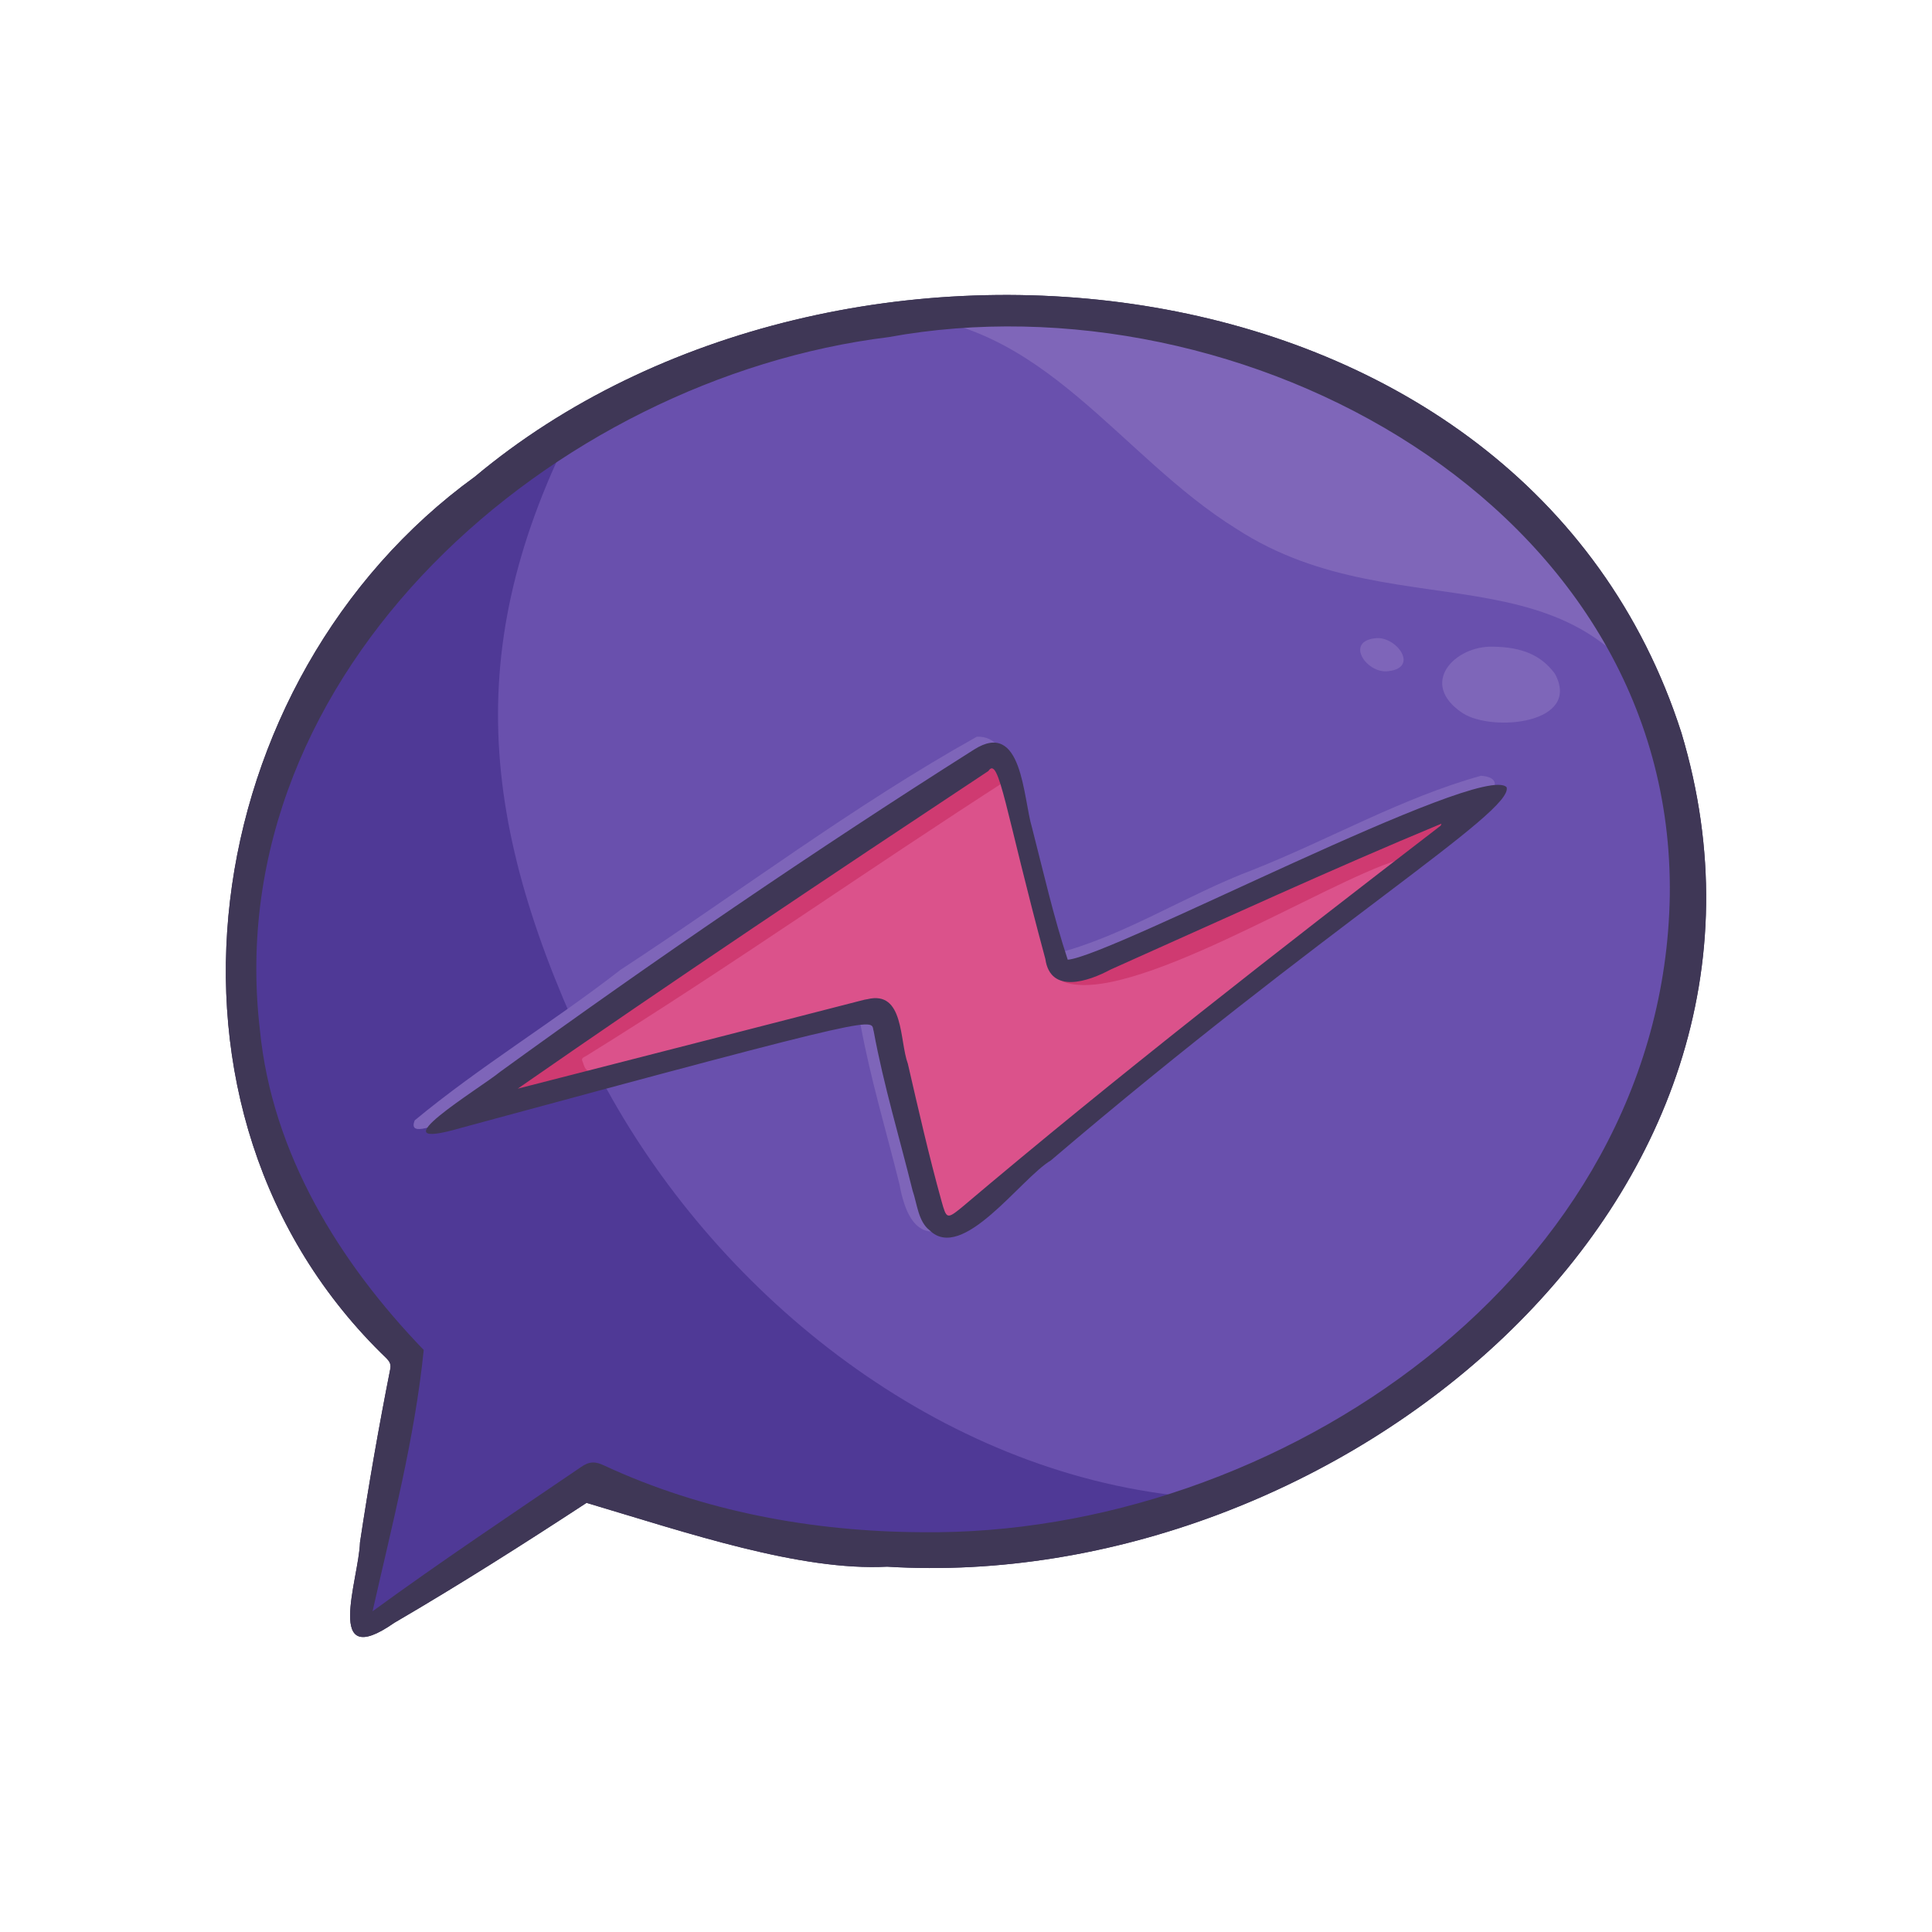
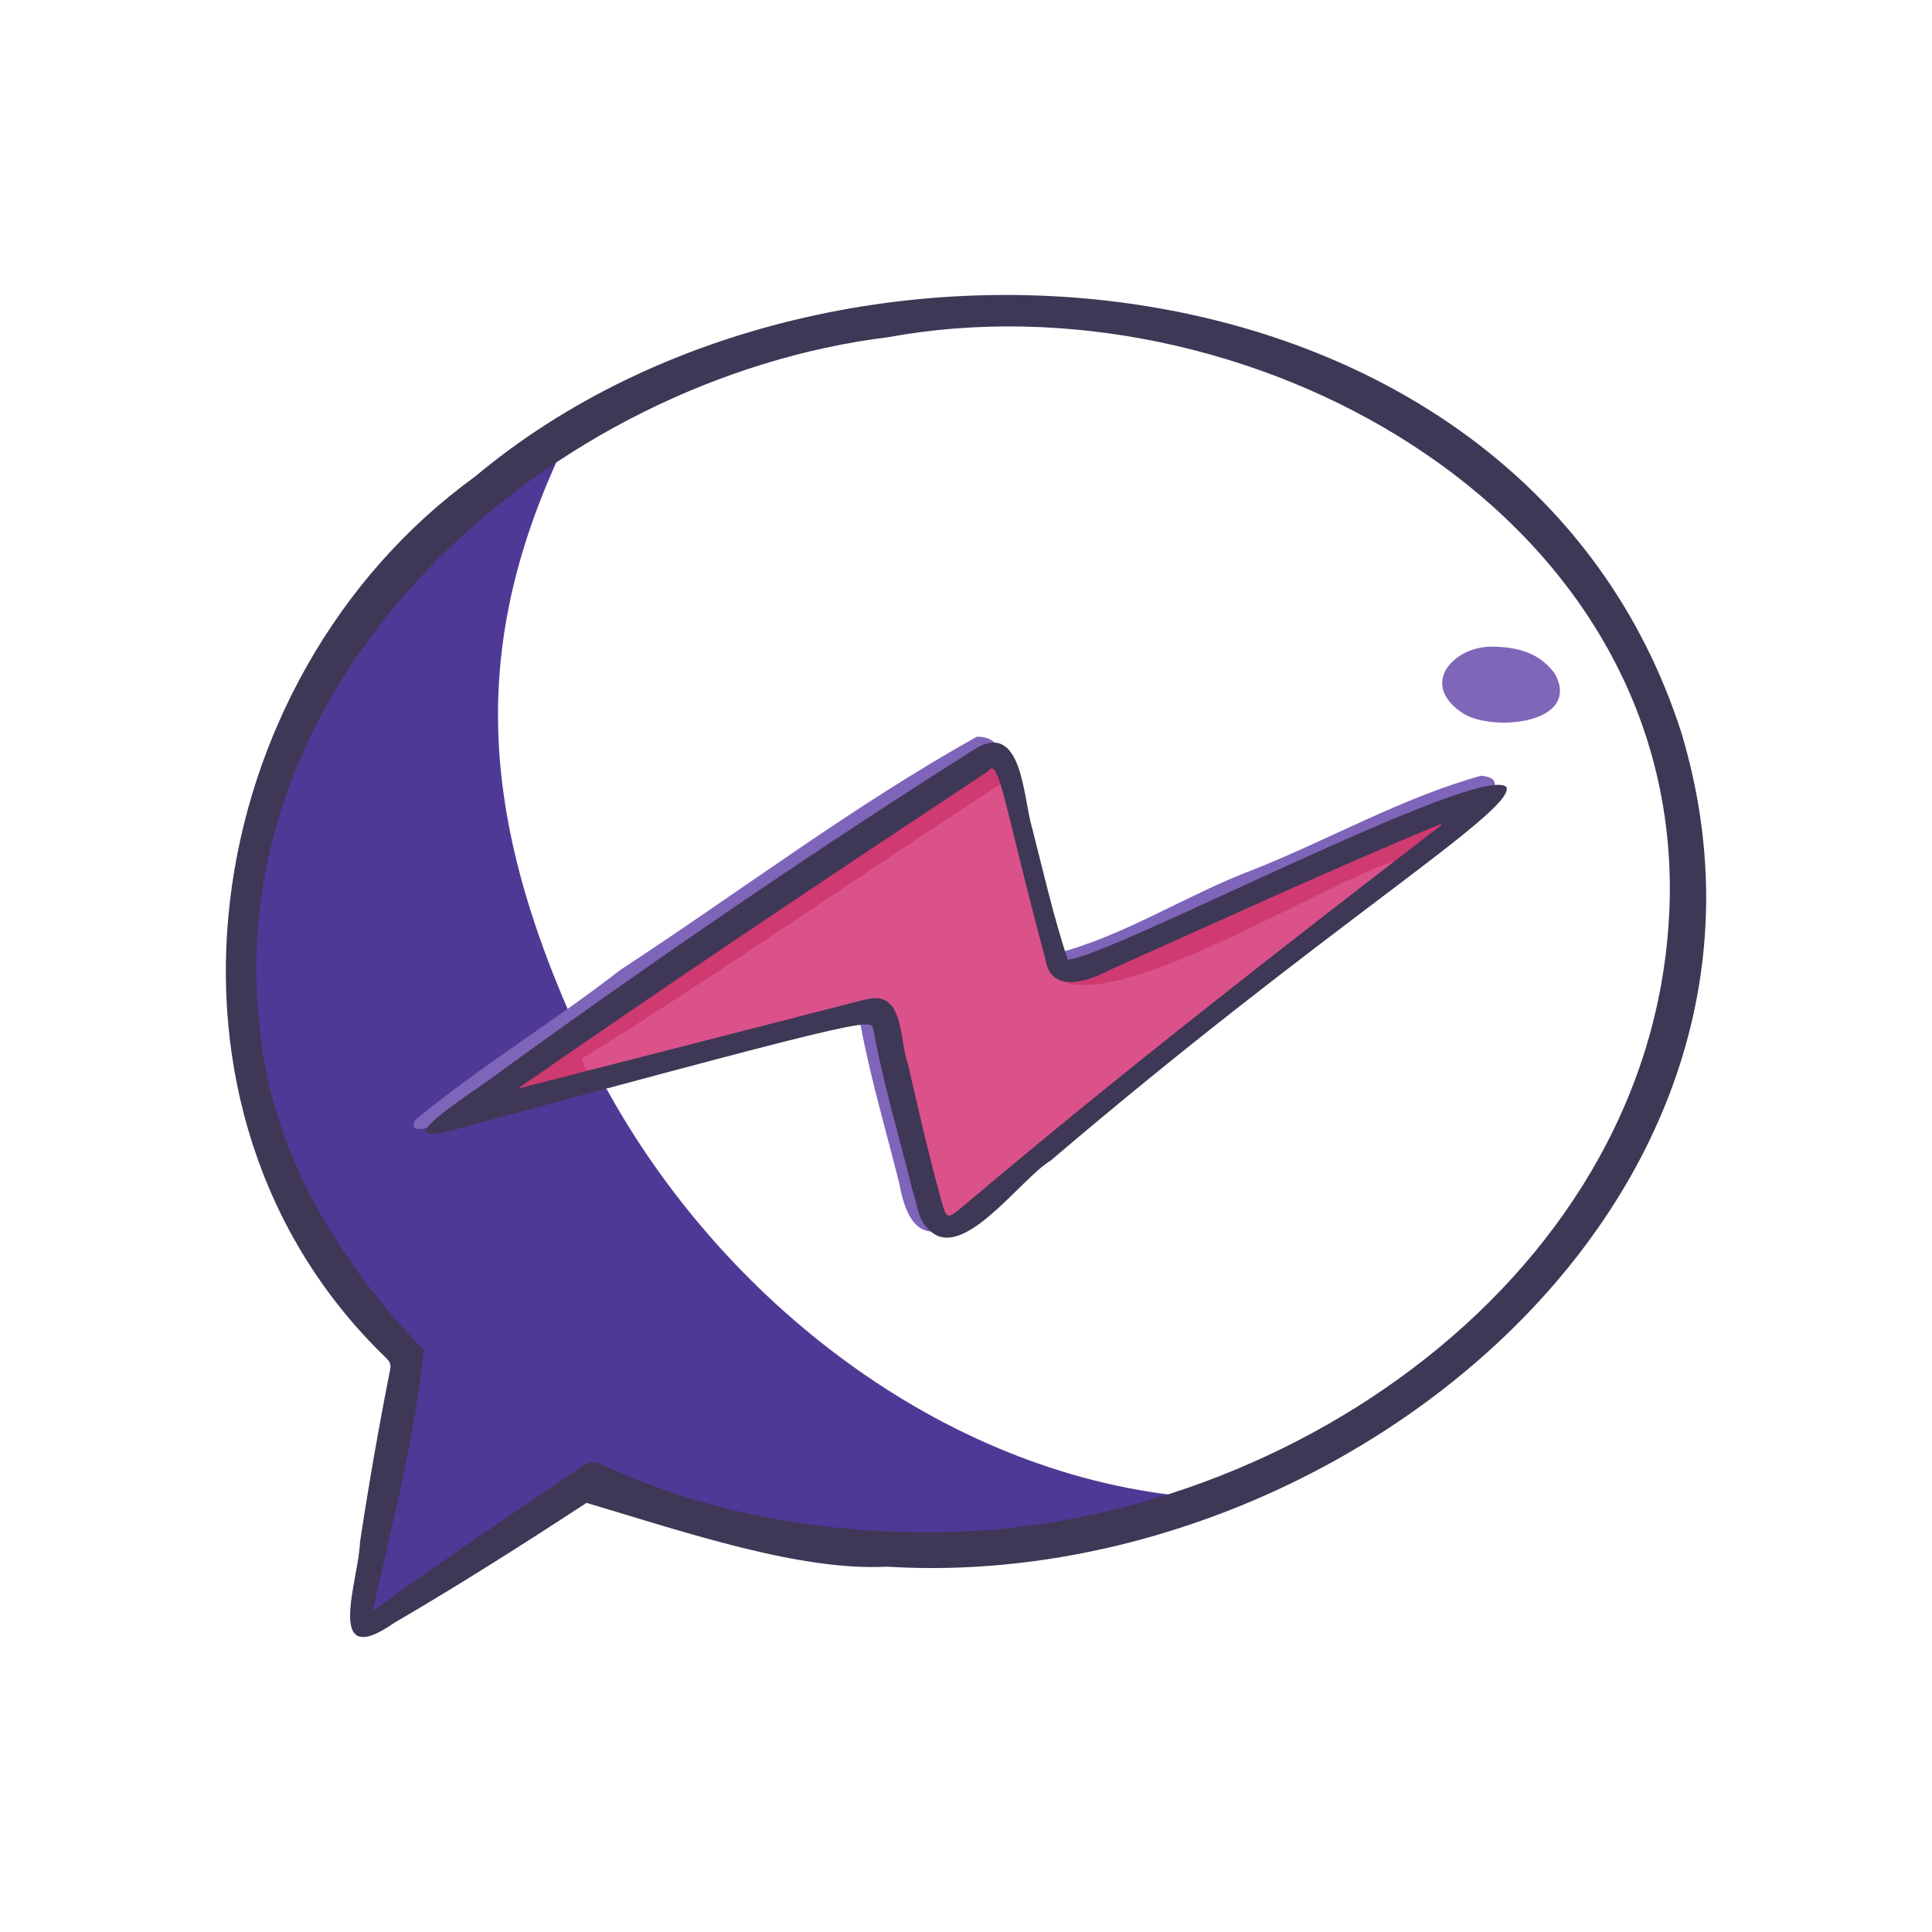
<svg xmlns="http://www.w3.org/2000/svg" width="800px" height="800px" viewBox="0 0 500 500" enable-background="new 0 0 500 500" id="Layer_1" version="1.1" xml:space="preserve">
  <g>
-     <path d="M435.145,189.638C394.474,62.878,216.5,45.021,122.916,123.357C50.837,175.592,33.574,287.7,100.05,351.558   c0.773,0.812,1.193,1.5,0.948,2.736c-2.949,14.901-5.565,29.862-7.834,44.882c-0.276,9.545-9.498,33.628,8.865,20.815   c16.896-9.859,33.404-20.34,49.768-31.051c26.479,7.893,55.327,17.677,77.798,16.516   C345.049,412.579,471.694,311.345,435.145,189.638z" fill="#3F3756" />
-     <path d="M104.955,350.463l-12,70.5l62.5-35.494c66.068,32.724,214.03,11.557,259.501-77.511   c53.081-105.959,1.8-217.337-151.999-226.251C84.651,84.363,5.587,251.616,104.955,350.463z" fill="#6950AD" />
    <path d="M306.393,387.238c-63.081-6.416-119.398-50.826-149.366-105.365c-0.186-0.141-0.373-0.213-0.558-0.244   c-31.683-63.378-38.068-111.143-8.661-170.05C78.04,151.623,36.98,243.817,80.65,317.274c6.49,11.192,14.555,21.398,23.856,30.383   c1.083,1.043,2.633,1.776,2.734,3.696c-2.376,23.478-8.431,46.571-13.63,69.611c18.085-13.197,36.907-25.751,55.487-38.393   c2.294-1.634,3.945-1.523,6.224-0.43c48.072,21.921,104.768,22.999,154.572,6.186C308.541,388.6,307.707,387.323,306.393,387.238z" fill="#4F3996" />
    <path d="M154.665,280.354c-12.951,3.027-25.758,6.608-38.612,10.007c-2.343,0.098-10.679,4.346-8.717-0.419   c16.743-13.877,35.98-25.525,53.247-38.953c30.686-20.055,60.243-42.48,92.218-60.327c9.77-0.342,8.259,15.44,10.921,22.029   c2.931,11.407,5.56,23.032,9.239,34.174c17.747-4.457,34.054-15.285,51.351-21.779c19.705-7.816,38.615-18.67,58.98-24.321   c8.344,0.647-0.1,7.999-3.382,9.935c-37.407,28.982-75.146,57.597-111.321,88.117c-11.098,7.966-30.695,35.636-35.786,7.771   c-3.393-13.718-7.487-27.268-10.051-41.185c-0.322-1.75-1.24-2.277-2.781-2.301C198.08,268.23,176.544,275.035,154.665,280.354z" fill="#7E65B9" />
-     <path d="M434.786,195.849c-21.343-58.564-71.479-30.746-114.843-59.019c-30.333-18.823-50.078-54.233-88.874-55.264   C313.569,67.768,412.75,109.706,434.786,195.849z" fill="#7F66B9" />
    <path d="M120.038,287.213l137.667-92.667c4.244,5.498,16.699,57.05,17,56.792l100.75-41.875l1.5,3.703l-130,103.547   l-4.688-1l-14.812-54L120.038,287.213z" fill="#DB528B" />
    <path d="M435.145,189.638C394.474,62.878,216.5,45.021,122.916,123.357C50.837,175.592,33.574,287.7,100.05,351.558   c0.773,0.812,1.193,1.5,0.948,2.736c-2.949,14.901-5.565,29.862-7.834,44.882c-0.276,9.545-9.498,33.628,8.865,20.815   c16.896-9.859,33.404-20.34,49.768-31.051c26.479,7.893,55.327,17.677,77.798,16.516   C345.049,412.579,471.694,311.345,435.145,189.638z M432.139,231.876c-1.664,97.983-101.671,165.803-193.576,164.657   c-28.15-0.133-56.575-5.355-82.19-17.252c-2.214-1.063-3.818-1.17-6.047,0.417c-18.052,12.283-36.34,24.481-53.91,37.303   c5.05-22.38,10.934-44.825,13.244-67.633c-21.74-22.547-39.266-50.723-42.406-82.893C56.41,173.489,143.314,97.918,229.969,87.247   l0,0c0,0,0,0,0,0C321.088,70.56,433.548,130.612,432.139,231.876z" fill="#3F3756" />
    <path d="M386.445,167.36c7.429,0.11,12.411,2.182,15.965,7.004c6.981,12.887-16.068,15.199-23.86,10.202   C366.945,176.892,376.549,167.03,386.445,167.36z" fill="#7E66B9" />
-     <path d="M356.341,165.141c5.3-0.209,10.903,7.704,2.921,8.559C353.62,174.437,347.787,165.732,356.341,165.141z" fill="#7E65B9" />
    <path d="M261.615,201.23C224.84,224.852,189,250.169,151.79,273.218c-0.476,0.305-1.442,0.561-1.1,1.318   c0.468,1.036,0.539,2.464,2.032,2.784c-7.315,2.184-14.729,3.772-22.109,5.746c42.004-29.189,84.813-57.783,127.546-86.081   C261.054,194.393,260.765,199.5,261.615,201.23z" fill="#CF3A71" />
    <path d="M361.81,222.58c-18.885,5.642-70.588,38.607-87.113,31.308c4.584,0.249,8.566-1.776,12.548-3.545   c29.845-13.315,59.53-27.032,89.71-39.559C372.51,215.08,366.911,218.936,361.81,222.58z" fill="#CF3A71" />
    <path d="M389.899,203.723c-6.523-6.654-102.337,43.805-113.572,44.651c-3.679-11.142-6.309-22.767-9.241-34.173   c-2.324-7.642-2.46-28.159-14.994-20.222c-41.803,26.465-82.627,54.378-122.632,83.385c-5.048,4.181-33.559,21.358-10.042,14.505   c112.872-30.591,105.63-28.113,106.7-24.959c2.564,13.919,6.658,27.468,10.05,41.186c1.173,3.361,1.454,8.011,4.373,10.262   c8.511,8.538,23.646-13.423,31.414-18.032C343.233,239.539,391.96,209.997,389.899,203.723z M372.826,213.695   c-41.847,32.192-83.627,64.677-123.971,98.814c-3.794,3.081-3.913,2.931-5.208-1.728c-3.262-11.734-5.957-23.618-8.695-35.486   c-2.213-5.978-0.903-19.048-10.486-16.702c-2.928,0.605,12.98-3.323-90.474,23.149c40.11-27.874,80.988-55.177,121.795-82.2   c2.769-4.169,4.352,10.18,14.745,48.624c1.315,9.232,11.23,5.801,16.842,2.775c28.5-12.713,56.846-25.812,85.665-37.774   C372.926,213.455,372.915,213.626,372.826,213.695z" fill="#3F3756" />
  </g>
</svg>